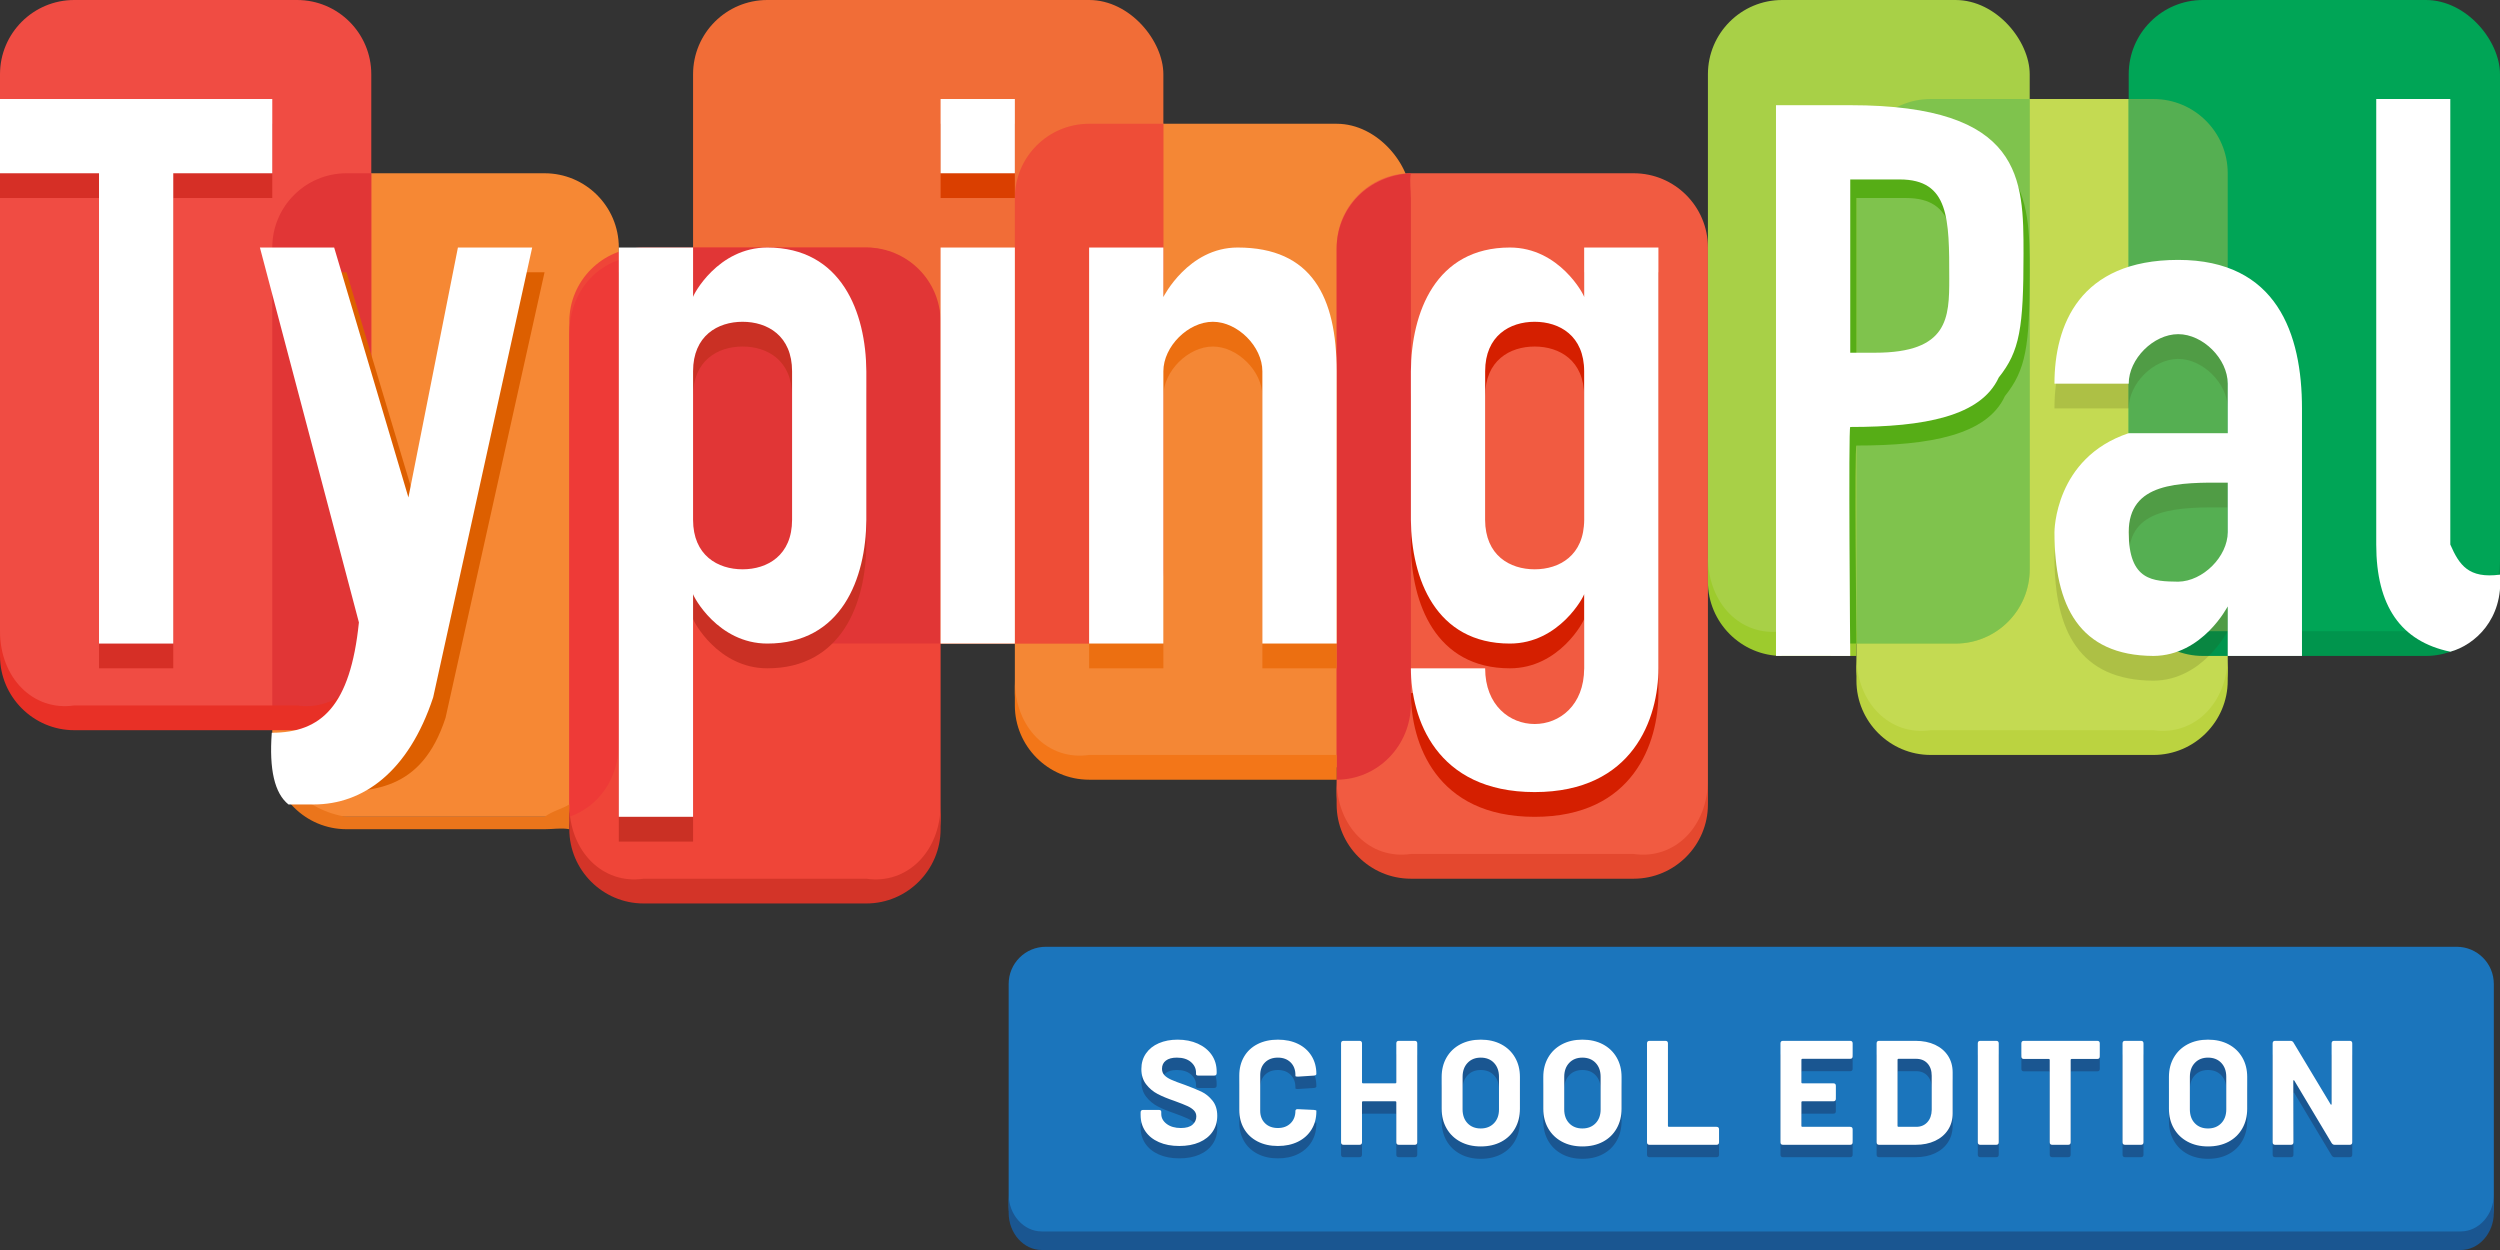
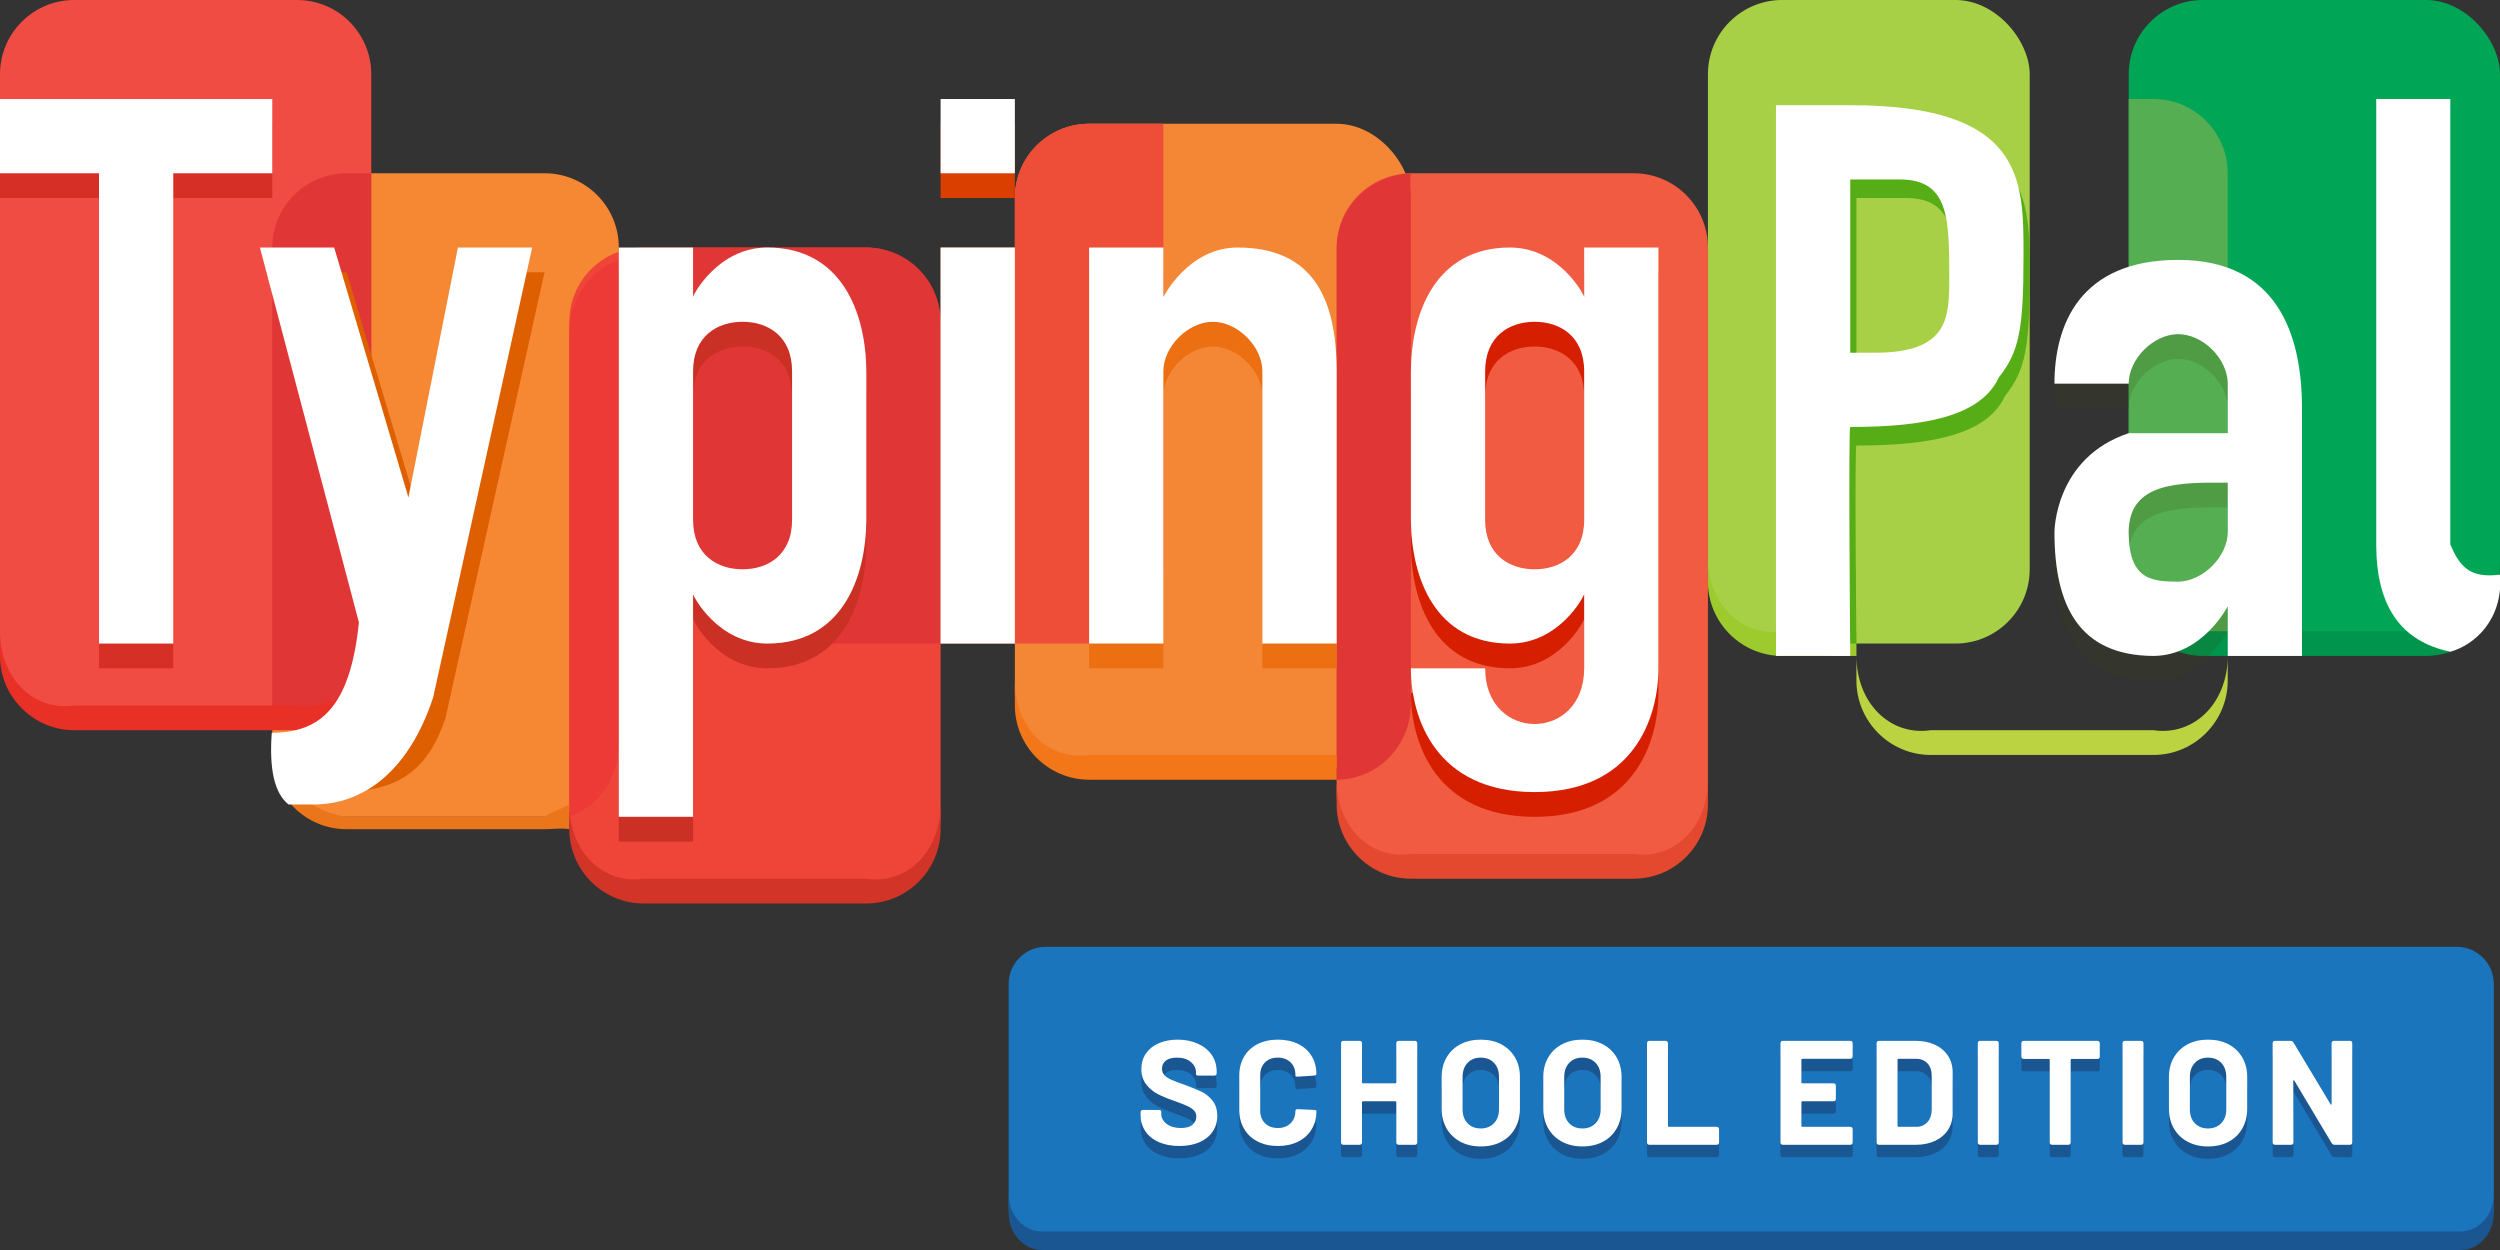
<svg xmlns="http://www.w3.org/2000/svg" width="202px" height="101px" viewBox="0 0 202 101" version="1.1">
  <rect x="0" y="0" width="202" height="101" fill="#333333" stroke="none" />
  <defs />
  <g id="Page-1" stroke="none" stroke-width="1" fill="none" fill-rule="evenodd">
    <g id="SchoolEdition_203px" transform="translate(-96, -68)">
      <g id="Group-2" transform="translate(95.5, 67.5)">
        <g id="logo-edition-scolaire-en" fill-rule="nonzero">
          <g id="Group">
            <path d="M28.5,14.5 L44.5,14.5 L44.5,14.5 C47.814,14.5 50.5,17.186 50.5,20.5 L50.5,60.5 L50.5,60.5 C50.5,63.814 47.814,66.5 44.5,66.5 L28.5,66.5 L28.5,66.5 C25.186,66.5 22.5,63.814 22.5,60.5 L22.5,20.5 L22.5,20.5 C22.5,17.186 25.186,14.5 28.5,14.5 Z" id="Rectangle-path" fill="#F68834" />
            <path d="M6.5,0.5 L24.5,0.5 L24.5,0.5 C27.814,0.5 30.5,3.186 30.5,6.5 L30.5,52.5 L30.5,52.5 C30.5,55.814 27.814,58.5 24.5,58.5 L6.5,58.5 L6.5,58.5 C3.186,58.5 0.5,55.814 0.5,52.5 L0.5,6.5 L0.5,6.5 C0.5,3.186 3.186,0.5 6.5,0.5 Z" id="Rectangle-path" fill="#F04C43" />
            <rect id="Rectangle-path" fill="#F48735" x="82.5" y="10.5" width="32" height="52" rx="6" />
-             <rect id="Rectangle-path" fill="#F16D37" x="56.5" y="0.5" width="38" height="52" rx="6" />
            <path d="M94.5,10.5 L88.5,10.5 C85.186,10.5 82.5,13.186 82.5,16.5 L82.5,52.5 L88.5,52.5 C91.814,52.5 94.5,49.814 94.5,46.5 L94.5,10.5 Z" id="Shape" fill="#EE4D37" />
            <path d="M30.5,14.5 L28.5,14.5 C25.185,14.5 22.5,17.186 22.5,20.5 L22.5,58.5 L24.5,58.5 C27.814,58.5 30.5,55.809 30.5,52.5 L30.5,14.5 Z" id="Shape" fill="#E13636" />
            <rect id="Rectangle-path" fill="#EF4538" x="46.5" y="20.5" width="30" height="52" rx="6" />
            <path d="M76.5,52.5 L62.5,52.5 C59.187,52.5 56.5,49.812 56.5,46.5 L56.5,20.5 L70.5,20.5 C73.818,20.5 76.5,23.188 76.5,26.5 L76.5,52.5 Z" id="Shape" fill="#E13636" />
            <path d="M50.5,21.5 L50.5,60.5 C50.5,63.475 48.83,65.682 46.5,66.5 L46.5,27.5 C46.5,24.525 48.17,22.318 50.5,21.5 Z" id="Shape" fill="#EE3A37" />
-             <rect id="Rectangle-path" fill="#C4DA52" x="150.5" y="8.5" width="30" height="52" rx="6" />
            <path d="M114.5,14.5 L132.5,14.5 L132.5,14.5 C135.814,14.5 138.5,17.186 138.5,20.5 L138.5,64.5 L138.5,64.5 C138.5,67.814 135.814,70.5 132.5,70.5 L114.5,70.5 L114.5,70.5 C111.186,70.5 108.5,67.814 108.5,64.5 L108.5,20.5 L108.5,20.5 C108.5,17.186 111.186,14.5 114.5,14.5 Z" id="Rectangle-path" fill="#F15B41" />
            <path d="M114.5,14.5 C114.381,15.137 114.5,15.822 114.5,16.542 L114.5,57.375 C114.5,60.757 111.814,63.5 108.5,63.5 L108.5,20.625 C108.5,17.345 111.005,14.678 114.5,14.5 Z" id="Shape" fill="#E13636" />
            <rect id="Rectangle-path" fill="#A8D047" x="138.5" y="0.5" width="26" height="52" rx="6" />
-             <path d="M164.5,8.5 L156.5,8.5 C153.186,8.5 150.5,11.186 150.5,14.5 L150.5,52.5 L158.5,52.5 C161.815,52.5 164.5,49.814 164.5,46.5 L164.5,8.5 Z" id="Shape" fill="#7FC34D" />
            <rect id="Rectangle-path" fill="#00A556" x="172.5" y="0.5" width="30" height="52" rx="6" />
            <path d="M172.5,8.5 L174.5,8.5 C177.811,8.5 180.5,11.188 180.5,14.5 L180.5,52.5 L178.5,52.5 C175.189,52.5 172.5,49.812 172.5,46.5 L172.5,8.5 Z" id="Shape" fill="#55AF52" />
            <g transform="translate(0, 8)" id="Shape">
              <path d="M50.5,46.5 L50.5,32.5 L50.5,46.5 L50.5,46.5 Z M46.5,59.5 C45.875,59.38 45.202,59.5 44.5,59.5 L28.5,59.5 C25.185,59.5 22.5,56.815 22.5,53.5 L22.5,32.5 L22.5,52.5 C22.5,55.315 25.185,58 28.5,58.5 L44.5,58.5 C45.202,58 45.875,57.88 46.5,57.5 L46.5,59.5 Z" fill="#EB751B" />
              <path d="M30.5,21.5 L30.5,45.5 C30.5,48.787 27.814,51.5 24.5,51.5 L6.5,51.5 C3.189,51.5 0.5,48.79 0.5,45.5 L0.5,21.5 L0.5,43.5 C0.5,47.278 3.189,49.987 6.5,49.5 L24.5,49.5 C27.814,49.987 30.5,47.274 30.5,43.5 L30.5,21.5 Z" fill="#E83026" />
              <path d="M114.5,47.5 L114.5,28.5 L114.5,47.5 L114.5,47.5 Z M108.5,55.5 L88.5,55.5 C85.187,55.5 82.5,52.787 82.5,49.5 L82.5,28.5 L82.5,47.5 C82.5,51.273 85.187,53.986 88.5,53.5 L108.5,53.5 L108.5,55.5 L108.5,55.5 Z" fill="#F37618" />
              <path d="M76.5,38.5 L76.5,59.5 C76.5,62.789 73.814,65.5 70.5,65.5 L52.5,65.5 C49.189,65.5 46.5,62.787 46.5,59.5 L46.5,38.5 L46.5,57.5 C46.5,61.273 49.189,63.986 52.5,63.5 L70.5,63.5 C73.814,63.986 76.5,61.275 76.5,57.5 L76.5,38.5 Z" fill="#D33428" />
              <path d="M180.5,26.5 L180.5,47.5 C180.5,50.789 177.814,53.5 174.5,53.5 L156.5,53.5 C153.189,53.5 150.5,50.787 150.5,47.5 L150.5,26.5 L150.5,45.5 C150.5,49.273 153.189,51.986 156.5,51.5 L174.5,51.5 C177.814,51.986 180.5,49.275 180.5,45.5 L180.5,26.5 Z" fill="#BBD340" />
              <path d="M138.5,34.5 L138.5,57.5 C138.5,60.795 135.814,63.5 132.5,63.5 L114.5,63.5 C111.189,63.5 108.5,60.791 108.5,57.5 L108.5,34.5 L108.5,55.5 C108.5,59.277 111.189,61.987 114.5,61.5 L132.5,61.5 C135.814,61.987 138.5,59.282 138.5,55.5 L138.5,34.5 Z" fill="#E4482E" />
-               <path d="M164.5,36.5 L164.5,18.5 L164.5,36.5 L164.5,36.5 Z M150.5,45.5 L144.5,45.5 C141.185,45.5 138.5,42.787 138.5,39.5 L138.5,18.5 L138.5,37.5 C138.5,41.273 141.185,43.986 144.5,43.5 L150.5,43.5 L150.5,45.5 Z" fill="#9DCB2D" />
+               <path d="M164.5,36.5 L164.5,18.5 L164.5,36.5 Z M150.5,45.5 L144.5,45.5 C141.185,45.5 138.5,42.787 138.5,39.5 L138.5,18.5 L138.5,37.5 C138.5,41.273 141.185,43.986 144.5,43.5 L150.5,43.5 L150.5,45.5 Z" fill="#9DCB2D" />
              <path d="M202.5,18.5 L202.5,39.5 C202.5,42.789 199.814,45.5 196.5,45.5 L178.5,45.5 C175.189,45.5 172.5,42.787 172.5,39.5 L172.5,18.5 L172.5,37.5 C172.5,41.273 175.189,43.986 178.5,43.5 L196.5,43.5 C199.814,43.986 202.5,41.275 202.5,37.5 L202.5,18.5 Z" fill="#00954D" />
              <path d="M34.5,34.5 L28.5,14.5 L24.5,14.5 L32.5,42.5 C31.348,48.924 28.572,52.5 24.5,52.5 C24.388,52.507 24.589,56.5 24.5,56.5 L26.5,56.5 C30.517,56.5 34.545,56.5 36.5,50.5 L44.5,14.5 L38.5,14.5 L34.5,34.5 Z" fill="#DD5F00" />
              <path d="M76.5,12.5 L76.5,16.5 C76.505,17.465 76.515,17.569 76.5,16.5 L76.5,44.5 L82.5,44.5 L82.5,12.5 L76.5,12.5" fill="#F16D37" />
              <polygon fill="#DA3F00" points="76.5 2.5 82.5 2.5 82.5 8.5 76.5 8.5" />
              <path d="M150.5,22.5 L150.5,8.5 L154.5,8.5 C158.5,8.5 158.5,11.681 158.5,16.5 C158.5,19.665 158.441,22.5 152.5,22.5 L150.5,22.5 Z M150.5,2.5 C148.5,2.5 144.5,2.5 144.5,2.5 L144.5,44.5 C144.568,44.484 150.5,44.5 150.5,44.5 C150.5,44.5 150.337,28.5 150.5,28.5 C156.5,28.5 161.057,27.639 162.5,24.5 C164.199,22.376 164.5,20.5 164.5,14.5 C164.5,8.5 164.5,2.5 150.5,2.5 Z" fill="#56AD16" />
              <path d="M102.5,14.5 L102.5,36.5 C102.5,38.5 100.5,40.5 98.5,40.5 C96.5,40.5 94.5,38.5 94.5,36.5 L94.5,14.5 L88.5,14.5 L88.5,36.5 C88.5,42.5 90.5,46.5 96.5,46.5 C100.495,46.5 102.5,42.5 102.5,42.5 L102.5,46.5 L108.5,46.5 L108.5,14.5" fill="#EC6F11" transform="translate(98.5, 30.5) rotate(180) translate(-98.5, -30.5) " />
              <path d="M56.5,14.5 L56.5,18.5 C56.5,18.34 58.5,14.5 62.5,14.5 C68.5,14.5 70.469,19.749 70.5,24.5 L70.5,30.5 L64.5,30.5 L64.5,24.5 C64.5,21.62 62.5,20.5 60.5,20.5 C58.5,20.5 56.5,21.62 56.5,24.5 L56.5,30.5 L56.5,36.5 C56.5,39.38 58.5,40.5 60.5,40.5 C62.5,40.5 64.5,39.38 64.5,36.5 C64.5,37.38 64.5,30.5 64.5,30.5 L70.5,30.5 L70.5,36.5 C70.469,41.251 68.5,46.5 62.5,46.5 C58.5,46.5 56.5,42.66 56.5,42.5 L56.5,60.5 L50.5,60.5 L50.5,14.5 L53.5,14.5 L56.5,14.5 Z" fill="#CA3024" />
              <polygon fill="#D62F26" points="0.5 8.5 8.5 8.5 8.5 46.5 14.5 46.5 14.5 8.5 22.5 8.5 22.5 2.5 0.5 2.5" />
              <path d="M180.5,37.5 C180.5,39.469 178.5,41.469 176.5,41.5 C174.5,41.469 172.5,41.469 172.5,37.5 C172.5,33.469 176.5,33.469 180.5,33.5 L180.5,29.5 C180.5,29.5 172.5,29.5 172.5,29.5 C166.5,31.5 166.5,37.469 166.5,37.5 C166.5,43.469 168.5,47.469 174.5,47.5 C178.495,47.469 180.5,43.469 180.5,43.5 L180.5,45.5 L186.5,45.5 L186.5,33.5 L186.5,27.5 C186.5,21.5 184.5,15.5 176.5,15.5 C168.5,15.5 166.5,20.803 166.5,25.5 L172.5,25.5 C172.5,23.5 174.5,21.5 176.5,21.5 C178.5,21.5 180.5,23.5 180.5,25.5 L180.5,33.5 L180.5,37.5 Z" fill-opacity="0.166" fill="#38410B" />
              <path d="M120.5,14.5 L120.5,18.5 C120.5,18.34 122.5,14.5 126.5,14.5 C132.5,14.5 134.469,19.749 134.5,24.5 L134.5,30.5 L128.5,30.5 L128.5,24.5 C128.5,21.62 126.5,20.5 124.5,20.5 C122.5,20.5 120.5,21.62 120.5,24.5 L120.5,30.5 L120.5,36.5 C120.5,39.38 122.5,40.5 124.5,40.5 C126.5,40.5 128.5,39.38 128.5,36.5 C128.5,37.38 128.5,30.5 128.5,30.5 L134.5,30.5 L134.5,36.5 C134.469,41.251 132.5,46.5 126.5,46.5 C122.5,46.5 120.5,42.66 120.5,42.5 L120.5,48.5 C120.5,54.5 128.5,54.5 128.5,48.5 L134.5,48.5 C134.5,52.5 132.5,58.5 124.5,58.5 C116.5,58.5 114.5,52.5 114.5,48.5 L114.5,14.5 L117.5,14.5 L120.5,14.5 Z" fill="#D51F00" transform="translate(124.5, 36.5) scale(-1, 1) translate(-124.5, -36.5) " />
              <path d="M33.5,32.694 L27.5,12.5 L21.5,12.5 L29.5,42.791 C28.809,49.547 26.46,51.706 22.46,51.706 C22.238,54.673 22.687,56.604 23.809,57.5 C24.779,57.5 25.459,57.5 25.849,57.5 C29.803,57.5 33.5,54.907 35.5,48.849 L43.5,12.5 L37.5,12.5 L33.5,32.694 Z M76.5,12.5 L76.5,16.767 C76.505,17.465 76.515,17.569 76.5,16.767 L76.5,44.5 L82.5,44.5 L82.5,12.5 L76.5,12.5 L76.5,12.5 Z" fill="#FFFFFF" />
              <polygon fill="#FFFFFF" points="76.5 0.5 82.5 0.5 82.5 6.5 76.5 6.5" />
              <path d="M150,21 L150,7 L154,7 C158,7 158,10.181 158,15 C158,18.165 157.941,21 152,21 L150,21 Z M150,1 C148,1 144,1 144,1 L144,45.5 C144.068,45.484 150,45.5 150,45.5 C150,45.5 149.837,27 150,27 C156,27 160.557,26.139 162,23 C163.699,20.876 164,19 164,13 C164,7 164,1 150,1 Z M198.485,36.5 L198.485,0.5 L192.5,0.5 L192.5,36.5 C192.5,41.457 194.478,44.326 198.485,45.158 C200.452,44.622 202.783,42.54 202.5,38.932 C199.957,39.265 199.212,38.158 198.485,36.5 Z" fill="#FFFFFF" />
              <path d="M102.5,12.5 L102.5,34.5 C102.5,36.5 100.5,38.5 98.5,38.5 C96.5,38.5 94.5,36.5 94.5,34.5 L94.5,12.5 L88.5,12.5 L88.5,34.5 C88.5,40.5 90.5,44.5 96.5,44.5 C100.495,44.5 102.5,40.5 102.5,40.5 L102.5,44.5 L108.5,44.5 L108.5,12.5" fill="#FFFFFF" transform="translate(98.5, 28.5) rotate(180) translate(-98.5, -28.5) " />
              <path d="M56.5,12.5 L56.5,16.5 C56.5,16.34 58.5,12.5 62.5,12.5 C68.5,12.5 70.469,17.749 70.5,22.5 L70.5,28.5 L64.5,28.5 L64.5,22.5 C64.5,19.62 62.5,18.5 60.5,18.5 C58.5,18.5 56.5,19.62 56.5,22.5 L56.5,28.5 L56.5,34.5 C56.5,37.38 58.5,38.5 60.5,38.5 C62.5,38.5 64.5,37.38 64.5,34.5 C64.5,35.38 64.5,28.5 64.5,28.5 L70.5,28.5 L70.5,34.5 C70.469,39.251 68.5,44.5 62.5,44.5 C58.5,44.5 56.5,40.66 56.5,40.5 L56.5,58.5 L50.5,58.5 L50.5,12.5 L53.5,12.5 L56.5,12.5 Z" fill="#FFFFFF" />
              <polygon fill="#FFFFFF" points="0.5 6.5 8.5 6.5 8.5 44.5 14.5 44.5 14.5 6.5 22.5 6.5 22.5 0.5 0.5 0.5" />
              <path d="M180.5,35.5 C180.5,37.469 178.5,39.469 176.5,39.5 C174.5,39.469 172.5,39.469 172.5,35.5 C172.5,31.469 176.5,31.469 180.5,31.5 L180.5,27.5 C180.5,27.5 172.5,27.5 172.5,27.5 C166.5,29.5 166.5,35.469 166.5,35.5 C166.5,41.469 168.5,45.469 174.5,45.5 C178.495,45.469 180.5,41.469 180.5,41.5 L180.5,45.5 L186.5,45.5 L186.5,31.5 L186.5,25.5 C186.5,19.5 184.5,13.5 176.5,13.5 C168.5,13.5 166.5,18.803 166.5,23.5 L172.5,23.5 C172.5,21.5 174.5,19.5 176.5,19.5 C178.5,19.5 180.5,21.5 180.5,23.5 L180.5,31.5 L180.5,35.5 Z" fill="#FFFFFF" />
              <path d="M120.5,12.5 L120.5,16.5 C120.5,16.34 122.5,12.5 126.5,12.5 C132.5,12.5 134.469,17.749 134.5,22.5 L134.5,28.5 L128.5,28.5 L128.5,22.5 C128.5,19.62 126.5,18.5 124.5,18.5 C122.5,18.5 120.5,19.62 120.5,22.5 L120.5,28.5 L120.5,34.5 C120.5,37.38 122.5,38.5 124.5,38.5 C126.5,38.5 128.5,37.38 128.5,34.5 C128.5,35.38 128.5,28.5 128.5,28.5 L134.5,28.5 L134.5,34.5 C134.469,39.251 132.5,44.5 126.5,44.5 C122.5,44.5 120.5,40.66 120.5,40.5 L120.5,46.5 C120.5,52.5 128.5,52.5 128.5,46.5 L134.5,46.5 C134.5,50.5 132.5,56.5 124.5,56.5 C116.5,56.5 114.5,50.5 114.5,46.5 L114.5,12.5 L117.5,12.5 L120.5,12.5 Z" fill="#FFFFFF" transform="translate(124.5, 34.5) scale(-1, 1) translate(-124.5, -34.5) " />
            </g>
          </g>
        </g>
        <g id="RECTANGLE" transform="translate(82, 77)" fill-rule="nonzero">
          <path d="M3,0 L117,0 L117,0 C118.657,-3.04359188e-16 120,1.343 120,3 L120,21 L120,21 C120,22.657 118.657,24 117,24 L3,24 L3,24 C1.343,24 2.02906125e-16,22.657 0,21 L0,3 L0,3 C-2.02906125e-16,1.343 1.343,3.04359188e-16 3,0 Z" id="Rectangle-path" fill="#1B75BC" />
          <path d="M120,11.5 L120,21.5 C120,23.155 118.783,24.5 117.333,24.5 L2.667,24.5 C1.22,24.5 0,23.157 0,21.5 L0,11.5 L0,20 C0,21.657 1.22,23 2.667,23 L117.333,23 C118.783,23 120,21.655 120,20 L120,11.5 Z" id="Shape" fill="#1A5691" />
        </g>
        <g id="school_edition" transform="translate(91, 81)">
          <path d="M3.138,12.784 C2.666,12.576 2.302,12.284 2.046,11.908 C1.79,11.532 1.662,11.092 1.662,10.588 L1.662,10.384 C1.662,10.248 1.73,10.18 1.866,10.18 L3.126,10.18 C3.262,10.18 3.33,10.232 3.33,10.336 L3.33,10.504 C3.33,10.824 3.476,11.094 3.768,11.314 C4.06,11.534 4.442,11.644 4.914,11.644 C5.338,11.644 5.652,11.554 5.856,11.374 C6.06,11.194 6.162,10.972 6.162,10.708 C6.162,10.516 6.098,10.354 5.97,10.222 C5.842,10.09 5.67,9.974 5.454,9.874 C5.238,9.774 4.89,9.636 4.41,9.46 C3.866,9.276 3.41,9.088 3.042,8.896 C2.674,8.704 2.362,8.442 2.106,8.11 C1.85,7.778 1.722,7.368 1.722,6.88 C1.722,6.4 1.846,5.98 2.094,5.62 C2.342,5.26 2.688,4.984 3.132,4.792 C3.576,4.6 4.082,4.504 4.65,4.504 C5.258,4.504 5.802,4.612 6.282,4.828 C6.762,5.044 7.136,5.346 7.404,5.734 C7.672,6.122 7.806,6.572 7.806,7.084 L7.806,7.204 C7.806,7.34 7.738,7.408 7.602,7.408 L6.342,7.408 C6.206,7.408 6.138,7.368 6.138,7.288 L6.138,7.168 C6.138,6.832 6,6.546 5.724,6.31 C5.448,6.074 5.07,5.956 4.59,5.956 C4.206,5.956 3.91,6.036 3.702,6.196 C3.494,6.356 3.39,6.576 3.39,6.856 C3.39,7.056 3.45,7.224 3.57,7.36 C3.69,7.496 3.872,7.62 4.116,7.732 C4.36,7.844 4.738,7.988 5.25,8.164 C5.81,8.372 6.254,8.554 6.582,8.71 C6.91,8.866 7.204,9.104 7.464,9.424 C7.724,9.744 7.854,10.156 7.854,10.66 C7.854,11.148 7.728,11.576 7.476,11.944 C7.224,12.312 6.868,12.596 6.408,12.796 C5.948,12.996 5.406,13.096 4.782,13.096 C4.158,13.096 3.61,12.992 3.138,12.784 Z M11.11,12.73 C10.638,12.486 10.274,12.144 10.018,11.704 C9.762,11.264 9.634,10.756 9.634,10.18 L9.634,7.408 C9.634,6.832 9.762,6.324 10.018,5.884 C10.274,5.444 10.638,5.104 11.11,4.864 C11.582,4.624 12.13,4.504 12.754,4.504 C13.37,4.504 13.912,4.618 14.38,4.846 C14.848,5.074 15.212,5.398 15.472,5.818 C15.732,6.238 15.862,6.724 15.862,7.276 C15.862,7.348 15.798,7.392 15.67,7.408 L14.386,7.492 L14.338,7.492 C14.226,7.492 14.17,7.472 14.17,7.432 L14.17,7.36 C14.17,6.936 14.04,6.596 13.78,6.34 C13.52,6.084 13.178,5.956 12.754,5.956 C12.322,5.956 11.976,6.084 11.716,6.34 C11.456,6.596 11.326,6.936 11.326,7.36 L11.326,10.252 C11.326,10.668 11.456,11.004 11.716,11.26 C11.976,11.516 12.322,11.644 12.754,11.644 C13.178,11.644 13.52,11.516 13.78,11.26 C14.04,11.004 14.17,10.668 14.17,10.252 C14.17,10.212 14.188,10.178 14.224,10.15 C14.26,10.122 14.31,10.112 14.374,10.12 L15.658,10.18 C15.794,10.196 15.862,10.216 15.862,10.24 L15.862,10.3 C15.862,10.852 15.732,11.34 15.472,11.764 C15.212,12.188 14.848,12.516 14.38,12.748 C13.912,12.98 13.37,13.096 12.754,13.096 C12.13,13.096 11.582,12.974 11.11,12.73 Z M22.526,4.6 L23.81,4.6 C23.946,4.6 24.014,4.668 24.014,4.804 L24.014,12.796 C24.014,12.932 23.946,13 23.81,13 L22.526,13 C22.39,13 22.322,12.932 22.322,12.796 L22.322,9.556 C22.322,9.508 22.298,9.484 22.25,9.484 L19.622,9.484 C19.574,9.484 19.55,9.508 19.55,9.556 L19.55,12.796 C19.55,12.932 19.482,13 19.346,13 L18.062,13 C17.926,13 17.858,12.932 17.858,12.796 L17.858,4.804 C17.858,4.668 17.926,4.6 18.062,4.6 L19.346,4.6 C19.482,4.6 19.55,4.668 19.55,4.804 L19.55,7.96 C19.55,8.008 19.574,8.032 19.622,8.032 L22.25,8.032 C22.298,8.032 22.322,8.008 22.322,7.96 L22.322,4.804 C22.322,4.668 22.39,4.6 22.526,4.6 Z M27.492,12.748 C27.016,12.492 26.646,12.134 26.382,11.674 C26.118,11.214 25.986,10.684 25.986,10.084 L25.986,7.516 C25.986,6.924 26.118,6.4 26.382,5.944 C26.646,5.488 27.016,5.134 27.492,4.882 C27.968,4.63 28.518,4.504 29.142,4.504 C29.774,4.504 30.328,4.63 30.804,4.882 C31.28,5.134 31.65,5.488 31.914,5.944 C32.178,6.4 32.31,6.924 32.31,7.516 L32.31,10.084 C32.31,10.684 32.178,11.216 31.914,11.68 C31.65,12.144 31.28,12.502 30.804,12.754 C30.328,13.006 29.774,13.132 29.142,13.132 C28.518,13.132 27.968,13.004 27.492,12.748 Z M30.21,11.26 C30.482,10.98 30.618,10.608 30.618,10.144 L30.618,7.504 C30.618,7.04 30.484,6.666 30.216,6.382 C29.948,6.098 29.59,5.956 29.142,5.956 C28.702,5.956 28.348,6.098 28.08,6.382 C27.812,6.666 27.678,7.04 27.678,7.504 L27.678,10.144 C27.678,10.608 27.812,10.98 28.08,11.26 C28.348,11.54 28.702,11.68 29.142,11.68 C29.582,11.68 29.938,11.54 30.21,11.26 Z M35.704,12.748 C35.228,12.492 34.858,12.134 34.594,11.674 C34.33,11.214 34.198,10.684 34.198,10.084 L34.198,7.516 C34.198,6.924 34.33,6.4 34.594,5.944 C34.858,5.488 35.228,5.134 35.704,4.882 C36.18,4.63 36.73,4.504 37.354,4.504 C37.986,4.504 38.54,4.63 39.016,4.882 C39.492,5.134 39.862,5.488 40.126,5.944 C40.39,6.4 40.522,6.924 40.522,7.516 L40.522,10.084 C40.522,10.684 40.39,11.216 40.126,11.68 C39.862,12.144 39.492,12.502 39.016,12.754 C38.54,13.006 37.986,13.132 37.354,13.132 C36.73,13.132 36.18,13.004 35.704,12.748 Z M38.422,11.26 C38.694,10.98 38.83,10.608 38.83,10.144 L38.83,7.504 C38.83,7.04 38.696,6.666 38.428,6.382 C38.16,6.098 37.802,5.956 37.354,5.956 C36.914,5.956 36.56,6.098 36.292,6.382 C36.024,6.666 35.89,7.04 35.89,7.504 L35.89,10.144 C35.89,10.608 36.024,10.98 36.292,11.26 C36.56,11.54 36.914,11.68 37.354,11.68 C37.794,11.68 38.15,11.54 38.422,11.26 Z M42.578,12.796 L42.578,4.804 C42.578,4.668 42.646,4.6 42.782,4.6 L44.066,4.6 C44.202,4.6 44.27,4.668 44.27,4.804 L44.27,11.476 C44.27,11.524 44.294,11.548 44.342,11.548 L48.194,11.548 C48.33,11.548 48.398,11.616 48.398,11.752 L48.398,12.796 C48.398,12.932 48.33,13 48.194,13 L42.782,13 C42.646,13 42.578,12.932 42.578,12.796 Z M58.99,6.052 L55.126,6.052 C55.078,6.052 55.054,6.076 55.054,6.124 L55.054,7.96 C55.054,8.008 55.078,8.032 55.126,8.032 L57.634,8.032 C57.77,8.032 57.838,8.1 57.838,8.236 L57.838,9.28 C57.838,9.416 57.77,9.484 57.634,9.484 L55.126,9.484 C55.078,9.484 55.054,9.508 55.054,9.556 L55.054,11.476 C55.054,11.524 55.078,11.548 55.126,11.548 L58.99,11.548 C59.126,11.548 59.194,11.616 59.194,11.752 L59.194,12.796 C59.194,12.932 59.126,13 58.99,13 L53.566,13 C53.43,13 53.362,12.932 53.362,12.796 L53.362,4.804 C53.362,4.668 53.43,4.6 53.566,4.6 L58.99,4.6 C59.126,4.6 59.194,4.668 59.194,4.804 L59.194,5.848 C59.194,5.984 59.126,6.052 58.99,6.052 Z M61.13,12.796 L61.13,4.804 C61.13,4.668 61.198,4.6 61.334,4.6 L64.274,4.6 C64.874,4.6 65.4,4.706 65.852,4.918 C66.304,5.13 66.654,5.428 66.902,5.812 C67.15,6.196 67.274,6.64 67.274,7.144 L67.274,10.456 C67.274,10.96 67.15,11.404 66.902,11.788 C66.654,12.172 66.304,12.47 65.852,12.682 C65.4,12.894 64.874,13 64.274,13 L61.334,13 C61.198,13 61.13,12.932 61.13,12.796 Z M62.894,11.548 L64.334,11.548 C64.702,11.548 65,11.424 65.228,11.176 C65.456,10.928 65.574,10.596 65.582,10.18 L65.582,7.42 C65.582,7.004 65.468,6.672 65.24,6.424 C65.012,6.176 64.706,6.052 64.322,6.052 L62.894,6.052 C62.846,6.052 62.822,6.076 62.822,6.124 L62.822,11.476 C62.822,11.524 62.846,11.548 62.894,11.548 Z M69.306,12.796 L69.306,4.804 C69.306,4.668 69.374,4.6 69.51,4.6 L70.794,4.6 C70.93,4.6 70.998,4.668 70.998,4.804 L70.998,12.796 C70.998,12.932 70.93,13 70.794,13 L69.51,13 C69.374,13 69.306,12.932 69.306,12.796 Z M79.162,4.804 L79.162,5.86 C79.162,5.996 79.094,6.064 78.958,6.064 L76.882,6.064 C76.834,6.064 76.81,6.088 76.81,6.136 L76.81,12.796 C76.81,12.932 76.742,13 76.606,13 L75.322,13 C75.186,13 75.118,12.932 75.118,12.796 L75.118,6.136 C75.118,6.088 75.094,6.064 75.046,6.064 L73.03,6.064 C72.894,6.064 72.826,5.996 72.826,5.86 L72.826,4.804 C72.826,4.668 72.894,4.6 73.03,4.6 L78.958,4.6 C79.094,4.6 79.162,4.668 79.162,4.804 Z M81.002,12.796 L81.002,4.804 C81.002,4.668 81.07,4.6 81.206,4.6 L82.49,4.6 C82.626,4.6 82.694,4.668 82.694,4.804 L82.694,12.796 C82.694,12.932 82.626,13 82.49,13 L81.206,13 C81.07,13 81.002,12.932 81.002,12.796 Z M86.256,12.748 C85.78,12.492 85.41,12.134 85.146,11.674 C84.882,11.214 84.75,10.684 84.75,10.084 L84.75,7.516 C84.75,6.924 84.882,6.4 85.146,5.944 C85.41,5.488 85.78,5.134 86.256,4.882 C86.732,4.63 87.282,4.504 87.906,4.504 C88.538,4.504 89.092,4.63 89.568,4.882 C90.044,5.134 90.414,5.488 90.678,5.944 C90.942,6.4 91.074,6.924 91.074,7.516 L91.074,10.084 C91.074,10.684 90.942,11.216 90.678,11.68 C90.414,12.144 90.044,12.502 89.568,12.754 C89.092,13.006 88.538,13.132 87.906,13.132 C87.282,13.132 86.732,13.004 86.256,12.748 Z M88.974,11.26 C89.246,10.98 89.382,10.608 89.382,10.144 L89.382,7.504 C89.382,7.04 89.248,6.666 88.98,6.382 C88.712,6.098 88.354,5.956 87.906,5.956 C87.466,5.956 87.112,6.098 86.844,6.382 C86.576,6.666 86.442,7.04 86.442,7.504 L86.442,10.144 C86.442,10.608 86.576,10.98 86.844,11.26 C87.112,11.54 87.466,11.68 87.906,11.68 C88.346,11.68 88.702,11.54 88.974,11.26 Z M93.13,12.796 L93.13,4.804 C93.13,4.668 93.198,4.6 93.334,4.6 L94.57,4.6 C94.674,4.6 94.754,4.644 94.81,4.732 L97.81,9.724 C97.826,9.756 97.844,9.768 97.864,9.76 C97.884,9.752 97.894,9.732 97.894,9.7 L97.894,4.804 C97.894,4.668 97.962,4.6 98.098,4.6 L99.358,4.6 C99.494,4.6 99.562,4.668 99.562,4.804 L99.562,12.796 C99.562,12.932 99.494,13 99.358,13 L98.134,13 C98.038,13 97.958,12.952 97.894,12.856 L94.882,7.816 C94.866,7.784 94.848,7.772 94.828,7.78 C94.808,7.788 94.798,7.808 94.798,7.84 L94.81,12.796 C94.81,12.932 94.742,13 94.606,13 L93.334,13 C93.198,13 93.13,12.932 93.13,12.796 Z" id="SCHOOL-EDITION" fill="#1A5691" />
          <path d="M3.138,11.784 C2.666,11.576 2.302,11.284 2.046,10.908 C1.79,10.532 1.662,10.092 1.662,9.588 L1.662,9.384 C1.662,9.248 1.73,9.18 1.866,9.18 L3.126,9.18 C3.262,9.18 3.33,9.232 3.33,9.336 L3.33,9.504 C3.33,9.824 3.476,10.094 3.768,10.314 C4.06,10.534 4.442,10.644 4.914,10.644 C5.338,10.644 5.652,10.554 5.856,10.374 C6.06,10.194 6.162,9.972 6.162,9.708 C6.162,9.516 6.098,9.354 5.97,9.222 C5.842,9.09 5.67,8.974 5.454,8.874 C5.238,8.774 4.89,8.636 4.41,8.46 C3.866,8.276 3.41,8.088 3.042,7.896 C2.674,7.704 2.362,7.442 2.106,7.11 C1.85,6.778 1.722,6.368 1.722,5.88 C1.722,5.4 1.846,4.98 2.094,4.62 C2.342,4.26 2.688,3.984 3.132,3.792 C3.576,3.6 4.082,3.504 4.65,3.504 C5.258,3.504 5.802,3.612 6.282,3.828 C6.762,4.044 7.136,4.346 7.404,4.734 C7.672,5.122 7.806,5.572 7.806,6.084 L7.806,6.204 C7.806,6.34 7.738,6.408 7.602,6.408 L6.342,6.408 C6.206,6.408 6.138,6.368 6.138,6.288 L6.138,6.168 C6.138,5.832 6,5.546 5.724,5.31 C5.448,5.074 5.07,4.956 4.59,4.956 C4.206,4.956 3.91,5.036 3.702,5.196 C3.494,5.356 3.39,5.576 3.39,5.856 C3.39,6.056 3.45,6.224 3.57,6.36 C3.69,6.496 3.872,6.62 4.116,6.732 C4.36,6.844 4.738,6.988 5.25,7.164 C5.81,7.372 6.254,7.554 6.582,7.71 C6.91,7.866 7.204,8.104 7.464,8.424 C7.724,8.744 7.854,9.156 7.854,9.66 C7.854,10.148 7.728,10.576 7.476,10.944 C7.224,11.312 6.868,11.596 6.408,11.796 C5.948,11.996 5.406,12.096 4.782,12.096 C4.158,12.096 3.61,11.992 3.138,11.784 Z M11.11,11.73 C10.638,11.486 10.274,11.144 10.018,10.704 C9.762,10.264 9.634,9.756 9.634,9.18 L9.634,6.408 C9.634,5.832 9.762,5.324 10.018,4.884 C10.274,4.444 10.638,4.104 11.11,3.864 C11.582,3.624 12.13,3.504 12.754,3.504 C13.37,3.504 13.912,3.618 14.38,3.846 C14.848,4.074 15.212,4.398 15.472,4.818 C15.732,5.238 15.862,5.724 15.862,6.276 C15.862,6.348 15.798,6.392 15.67,6.408 L14.386,6.492 L14.338,6.492 C14.226,6.492 14.17,6.472 14.17,6.432 L14.17,6.36 C14.17,5.936 14.04,5.596 13.78,5.34 C13.52,5.084 13.178,4.956 12.754,4.956 C12.322,4.956 11.976,5.084 11.716,5.34 C11.456,5.596 11.326,5.936 11.326,6.36 L11.326,9.252 C11.326,9.668 11.456,10.004 11.716,10.26 C11.976,10.516 12.322,10.644 12.754,10.644 C13.178,10.644 13.52,10.516 13.78,10.26 C14.04,10.004 14.17,9.668 14.17,9.252 C14.17,9.212 14.188,9.178 14.224,9.15 C14.26,9.122 14.31,9.112 14.374,9.12 L15.658,9.18 C15.794,9.196 15.862,9.216 15.862,9.24 L15.862,9.3 C15.862,9.852 15.732,10.34 15.472,10.764 C15.212,11.188 14.848,11.516 14.38,11.748 C13.912,11.98 13.37,12.096 12.754,12.096 C12.13,12.096 11.582,11.974 11.11,11.73 Z M22.526,3.6 L23.81,3.6 C23.946,3.6 24.014,3.668 24.014,3.804 L24.014,11.796 C24.014,11.932 23.946,12 23.81,12 L22.526,12 C22.39,12 22.322,11.932 22.322,11.796 L22.322,8.556 C22.322,8.508 22.298,8.484 22.25,8.484 L19.622,8.484 C19.574,8.484 19.55,8.508 19.55,8.556 L19.55,11.796 C19.55,11.932 19.482,12 19.346,12 L18.062,12 C17.926,12 17.858,11.932 17.858,11.796 L17.858,3.804 C17.858,3.668 17.926,3.6 18.062,3.6 L19.346,3.6 C19.482,3.6 19.55,3.668 19.55,3.804 L19.55,6.96 C19.55,7.008 19.574,7.032 19.622,7.032 L22.25,7.032 C22.298,7.032 22.322,7.008 22.322,6.96 L22.322,3.804 C22.322,3.668 22.39,3.6 22.526,3.6 Z M27.492,11.748 C27.016,11.492 26.646,11.134 26.382,10.674 C26.118,10.214 25.986,9.684 25.986,9.084 L25.986,6.516 C25.986,5.924 26.118,5.4 26.382,4.944 C26.646,4.488 27.016,4.134 27.492,3.882 C27.968,3.63 28.518,3.504 29.142,3.504 C29.774,3.504 30.328,3.63 30.804,3.882 C31.28,4.134 31.65,4.488 31.914,4.944 C32.178,5.4 32.31,5.924 32.31,6.516 L32.31,9.084 C32.31,9.684 32.178,10.216 31.914,10.68 C31.65,11.144 31.28,11.502 30.804,11.754 C30.328,12.006 29.774,12.132 29.142,12.132 C28.518,12.132 27.968,12.004 27.492,11.748 Z M30.21,10.26 C30.482,9.98 30.618,9.608 30.618,9.144 L30.618,6.504 C30.618,6.04 30.484,5.666 30.216,5.382 C29.948,5.098 29.59,4.956 29.142,4.956 C28.702,4.956 28.348,5.098 28.08,5.382 C27.812,5.666 27.678,6.04 27.678,6.504 L27.678,9.144 C27.678,9.608 27.812,9.98 28.08,10.26 C28.348,10.54 28.702,10.68 29.142,10.68 C29.582,10.68 29.938,10.54 30.21,10.26 Z M35.704,11.748 C35.228,11.492 34.858,11.134 34.594,10.674 C34.33,10.214 34.198,9.684 34.198,9.084 L34.198,6.516 C34.198,5.924 34.33,5.4 34.594,4.944 C34.858,4.488 35.228,4.134 35.704,3.882 C36.18,3.63 36.73,3.504 37.354,3.504 C37.986,3.504 38.54,3.63 39.016,3.882 C39.492,4.134 39.862,4.488 40.126,4.944 C40.39,5.4 40.522,5.924 40.522,6.516 L40.522,9.084 C40.522,9.684 40.39,10.216 40.126,10.68 C39.862,11.144 39.492,11.502 39.016,11.754 C38.54,12.006 37.986,12.132 37.354,12.132 C36.73,12.132 36.18,12.004 35.704,11.748 Z M38.422,10.26 C38.694,9.98 38.83,9.608 38.83,9.144 L38.83,6.504 C38.83,6.04 38.696,5.666 38.428,5.382 C38.16,5.098 37.802,4.956 37.354,4.956 C36.914,4.956 36.56,5.098 36.292,5.382 C36.024,5.666 35.89,6.04 35.89,6.504 L35.89,9.144 C35.89,9.608 36.024,9.98 36.292,10.26 C36.56,10.54 36.914,10.68 37.354,10.68 C37.794,10.68 38.15,10.54 38.422,10.26 Z M42.578,11.796 L42.578,3.804 C42.578,3.668 42.646,3.6 42.782,3.6 L44.066,3.6 C44.202,3.6 44.27,3.668 44.27,3.804 L44.27,10.476 C44.27,10.524 44.294,10.548 44.342,10.548 L48.194,10.548 C48.33,10.548 48.398,10.616 48.398,10.752 L48.398,11.796 C48.398,11.932 48.33,12 48.194,12 L42.782,12 C42.646,12 42.578,11.932 42.578,11.796 Z M58.99,5.052 L55.126,5.052 C55.078,5.052 55.054,5.076 55.054,5.124 L55.054,6.96 C55.054,7.008 55.078,7.032 55.126,7.032 L57.634,7.032 C57.77,7.032 57.838,7.1 57.838,7.236 L57.838,8.28 C57.838,8.416 57.77,8.484 57.634,8.484 L55.126,8.484 C55.078,8.484 55.054,8.508 55.054,8.556 L55.054,10.476 C55.054,10.524 55.078,10.548 55.126,10.548 L58.99,10.548 C59.126,10.548 59.194,10.616 59.194,10.752 L59.194,11.796 C59.194,11.932 59.126,12 58.99,12 L53.566,12 C53.43,12 53.362,11.932 53.362,11.796 L53.362,3.804 C53.362,3.668 53.43,3.6 53.566,3.6 L58.99,3.6 C59.126,3.6 59.194,3.668 59.194,3.804 L59.194,4.848 C59.194,4.984 59.126,5.052 58.99,5.052 Z M61.13,11.796 L61.13,3.804 C61.13,3.668 61.198,3.6 61.334,3.6 L64.274,3.6 C64.874,3.6 65.4,3.706 65.852,3.918 C66.304,4.13 66.654,4.428 66.902,4.812 C67.15,5.196 67.274,5.64 67.274,6.144 L67.274,9.456 C67.274,9.96 67.15,10.404 66.902,10.788 C66.654,11.172 66.304,11.47 65.852,11.682 C65.4,11.894 64.874,12 64.274,12 L61.334,12 C61.198,12 61.13,11.932 61.13,11.796 Z M62.894,10.548 L64.334,10.548 C64.702,10.548 65,10.424 65.228,10.176 C65.456,9.928 65.574,9.596 65.582,9.18 L65.582,6.42 C65.582,6.004 65.468,5.672 65.24,5.424 C65.012,5.176 64.706,5.052 64.322,5.052 L62.894,5.052 C62.846,5.052 62.822,5.076 62.822,5.124 L62.822,10.476 C62.822,10.524 62.846,10.548 62.894,10.548 Z M69.306,11.796 L69.306,3.804 C69.306,3.668 69.374,3.6 69.51,3.6 L70.794,3.6 C70.93,3.6 70.998,3.668 70.998,3.804 L70.998,11.796 C70.998,11.932 70.93,12 70.794,12 L69.51,12 C69.374,12 69.306,11.932 69.306,11.796 Z M79.162,3.804 L79.162,4.86 C79.162,4.996 79.094,5.064 78.958,5.064 L76.882,5.064 C76.834,5.064 76.81,5.088 76.81,5.136 L76.81,11.796 C76.81,11.932 76.742,12 76.606,12 L75.322,12 C75.186,12 75.118,11.932 75.118,11.796 L75.118,5.136 C75.118,5.088 75.094,5.064 75.046,5.064 L73.03,5.064 C72.894,5.064 72.826,4.996 72.826,4.86 L72.826,3.804 C72.826,3.668 72.894,3.6 73.03,3.6 L78.958,3.6 C79.094,3.6 79.162,3.668 79.162,3.804 Z M81.002,11.796 L81.002,3.804 C81.002,3.668 81.07,3.6 81.206,3.6 L82.49,3.6 C82.626,3.6 82.694,3.668 82.694,3.804 L82.694,11.796 C82.694,11.932 82.626,12 82.49,12 L81.206,12 C81.07,12 81.002,11.932 81.002,11.796 Z M86.256,11.748 C85.78,11.492 85.41,11.134 85.146,10.674 C84.882,10.214 84.75,9.684 84.75,9.084 L84.75,6.516 C84.75,5.924 84.882,5.4 85.146,4.944 C85.41,4.488 85.78,4.134 86.256,3.882 C86.732,3.63 87.282,3.504 87.906,3.504 C88.538,3.504 89.092,3.63 89.568,3.882 C90.044,4.134 90.414,4.488 90.678,4.944 C90.942,5.4 91.074,5.924 91.074,6.516 L91.074,9.084 C91.074,9.684 90.942,10.216 90.678,10.68 C90.414,11.144 90.044,11.502 89.568,11.754 C89.092,12.006 88.538,12.132 87.906,12.132 C87.282,12.132 86.732,12.004 86.256,11.748 Z M88.974,10.26 C89.246,9.98 89.382,9.608 89.382,9.144 L89.382,6.504 C89.382,6.04 89.248,5.666 88.98,5.382 C88.712,5.098 88.354,4.956 87.906,4.956 C87.466,4.956 87.112,5.098 86.844,5.382 C86.576,5.666 86.442,6.04 86.442,6.504 L86.442,9.144 C86.442,9.608 86.576,9.98 86.844,10.26 C87.112,10.54 87.466,10.68 87.906,10.68 C88.346,10.68 88.702,10.54 88.974,10.26 Z M93.13,11.796 L93.13,3.804 C93.13,3.668 93.198,3.6 93.334,3.6 L94.57,3.6 C94.674,3.6 94.754,3.644 94.81,3.732 L97.81,8.724 C97.826,8.756 97.844,8.768 97.864,8.76 C97.884,8.752 97.894,8.732 97.894,8.7 L97.894,3.804 C97.894,3.668 97.962,3.6 98.098,3.6 L99.358,3.6 C99.494,3.6 99.562,3.668 99.562,3.804 L99.562,11.796 C99.562,11.932 99.494,12 99.358,12 L98.134,12 C98.038,12 97.958,11.952 97.894,11.856 L94.882,6.816 C94.866,6.784 94.848,6.772 94.828,6.78 C94.808,6.788 94.798,6.808 94.798,6.84 L94.81,11.796 C94.81,11.932 94.742,12 94.606,12 L93.334,12 C93.198,12 93.13,11.932 93.13,11.796 Z" id="SCHOOL-EDITION-Copy" fill="#FFFFFF" />
        </g>
      </g>
    </g>
  </g>
</svg>